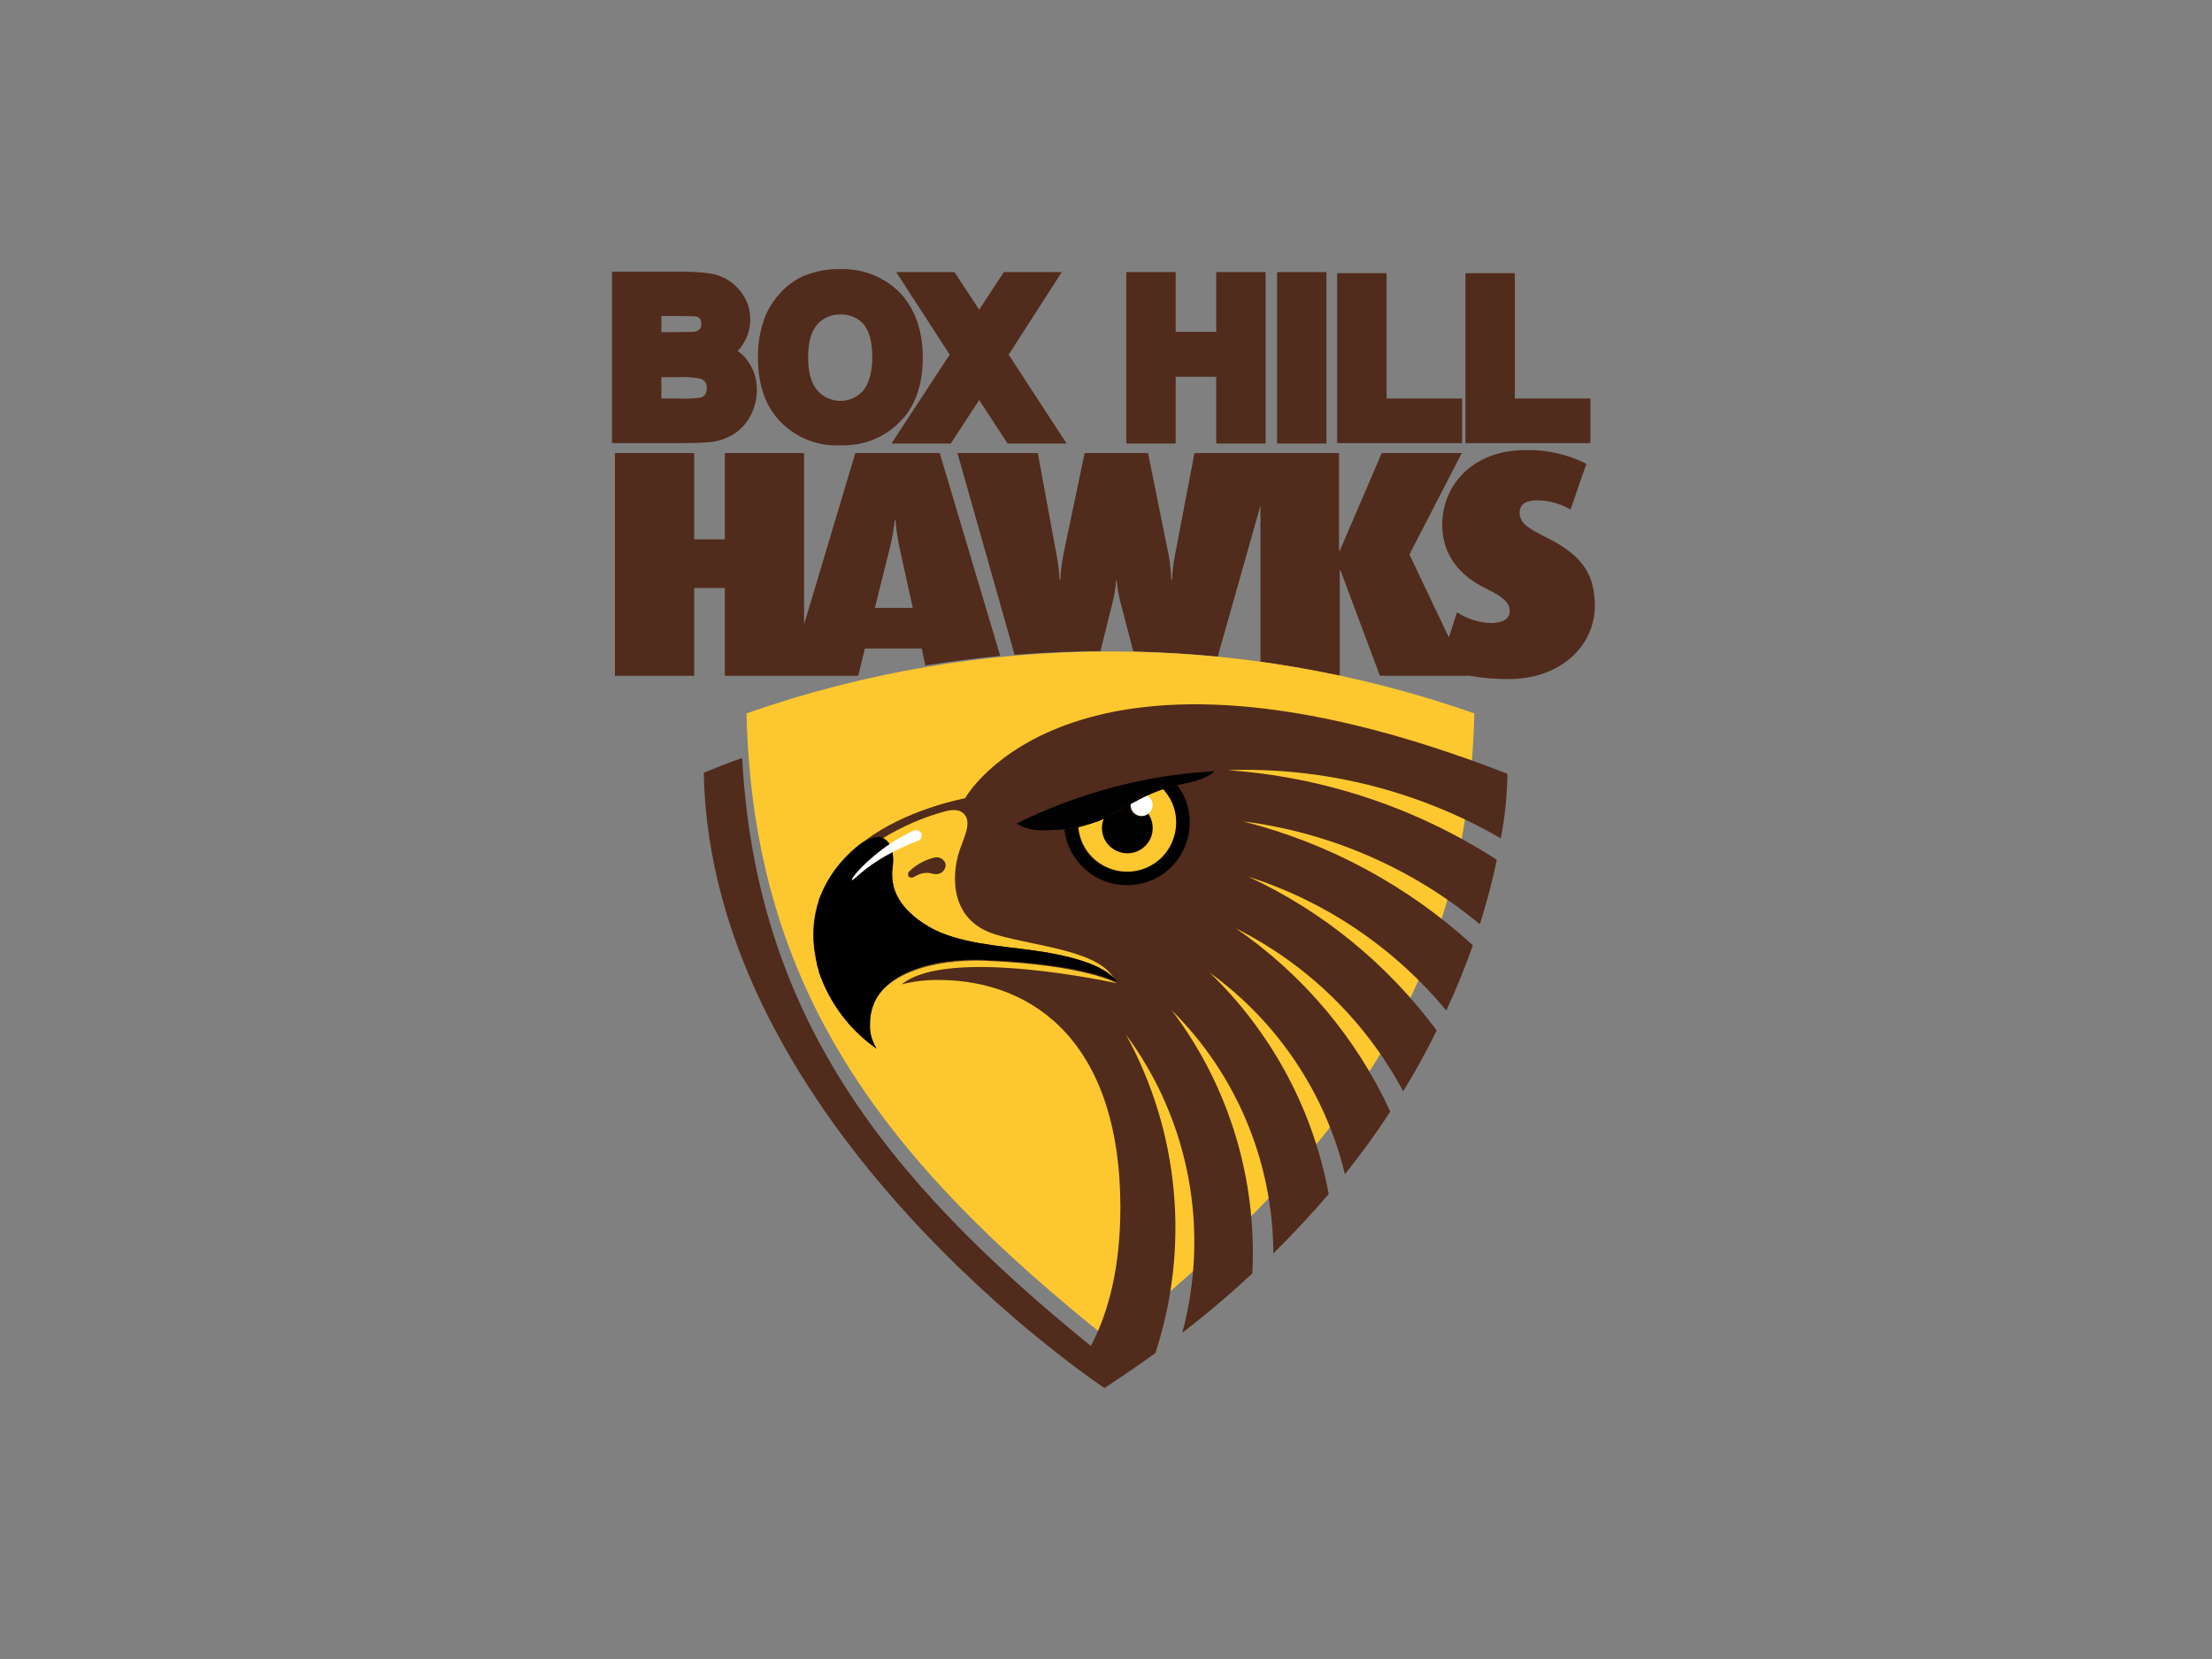
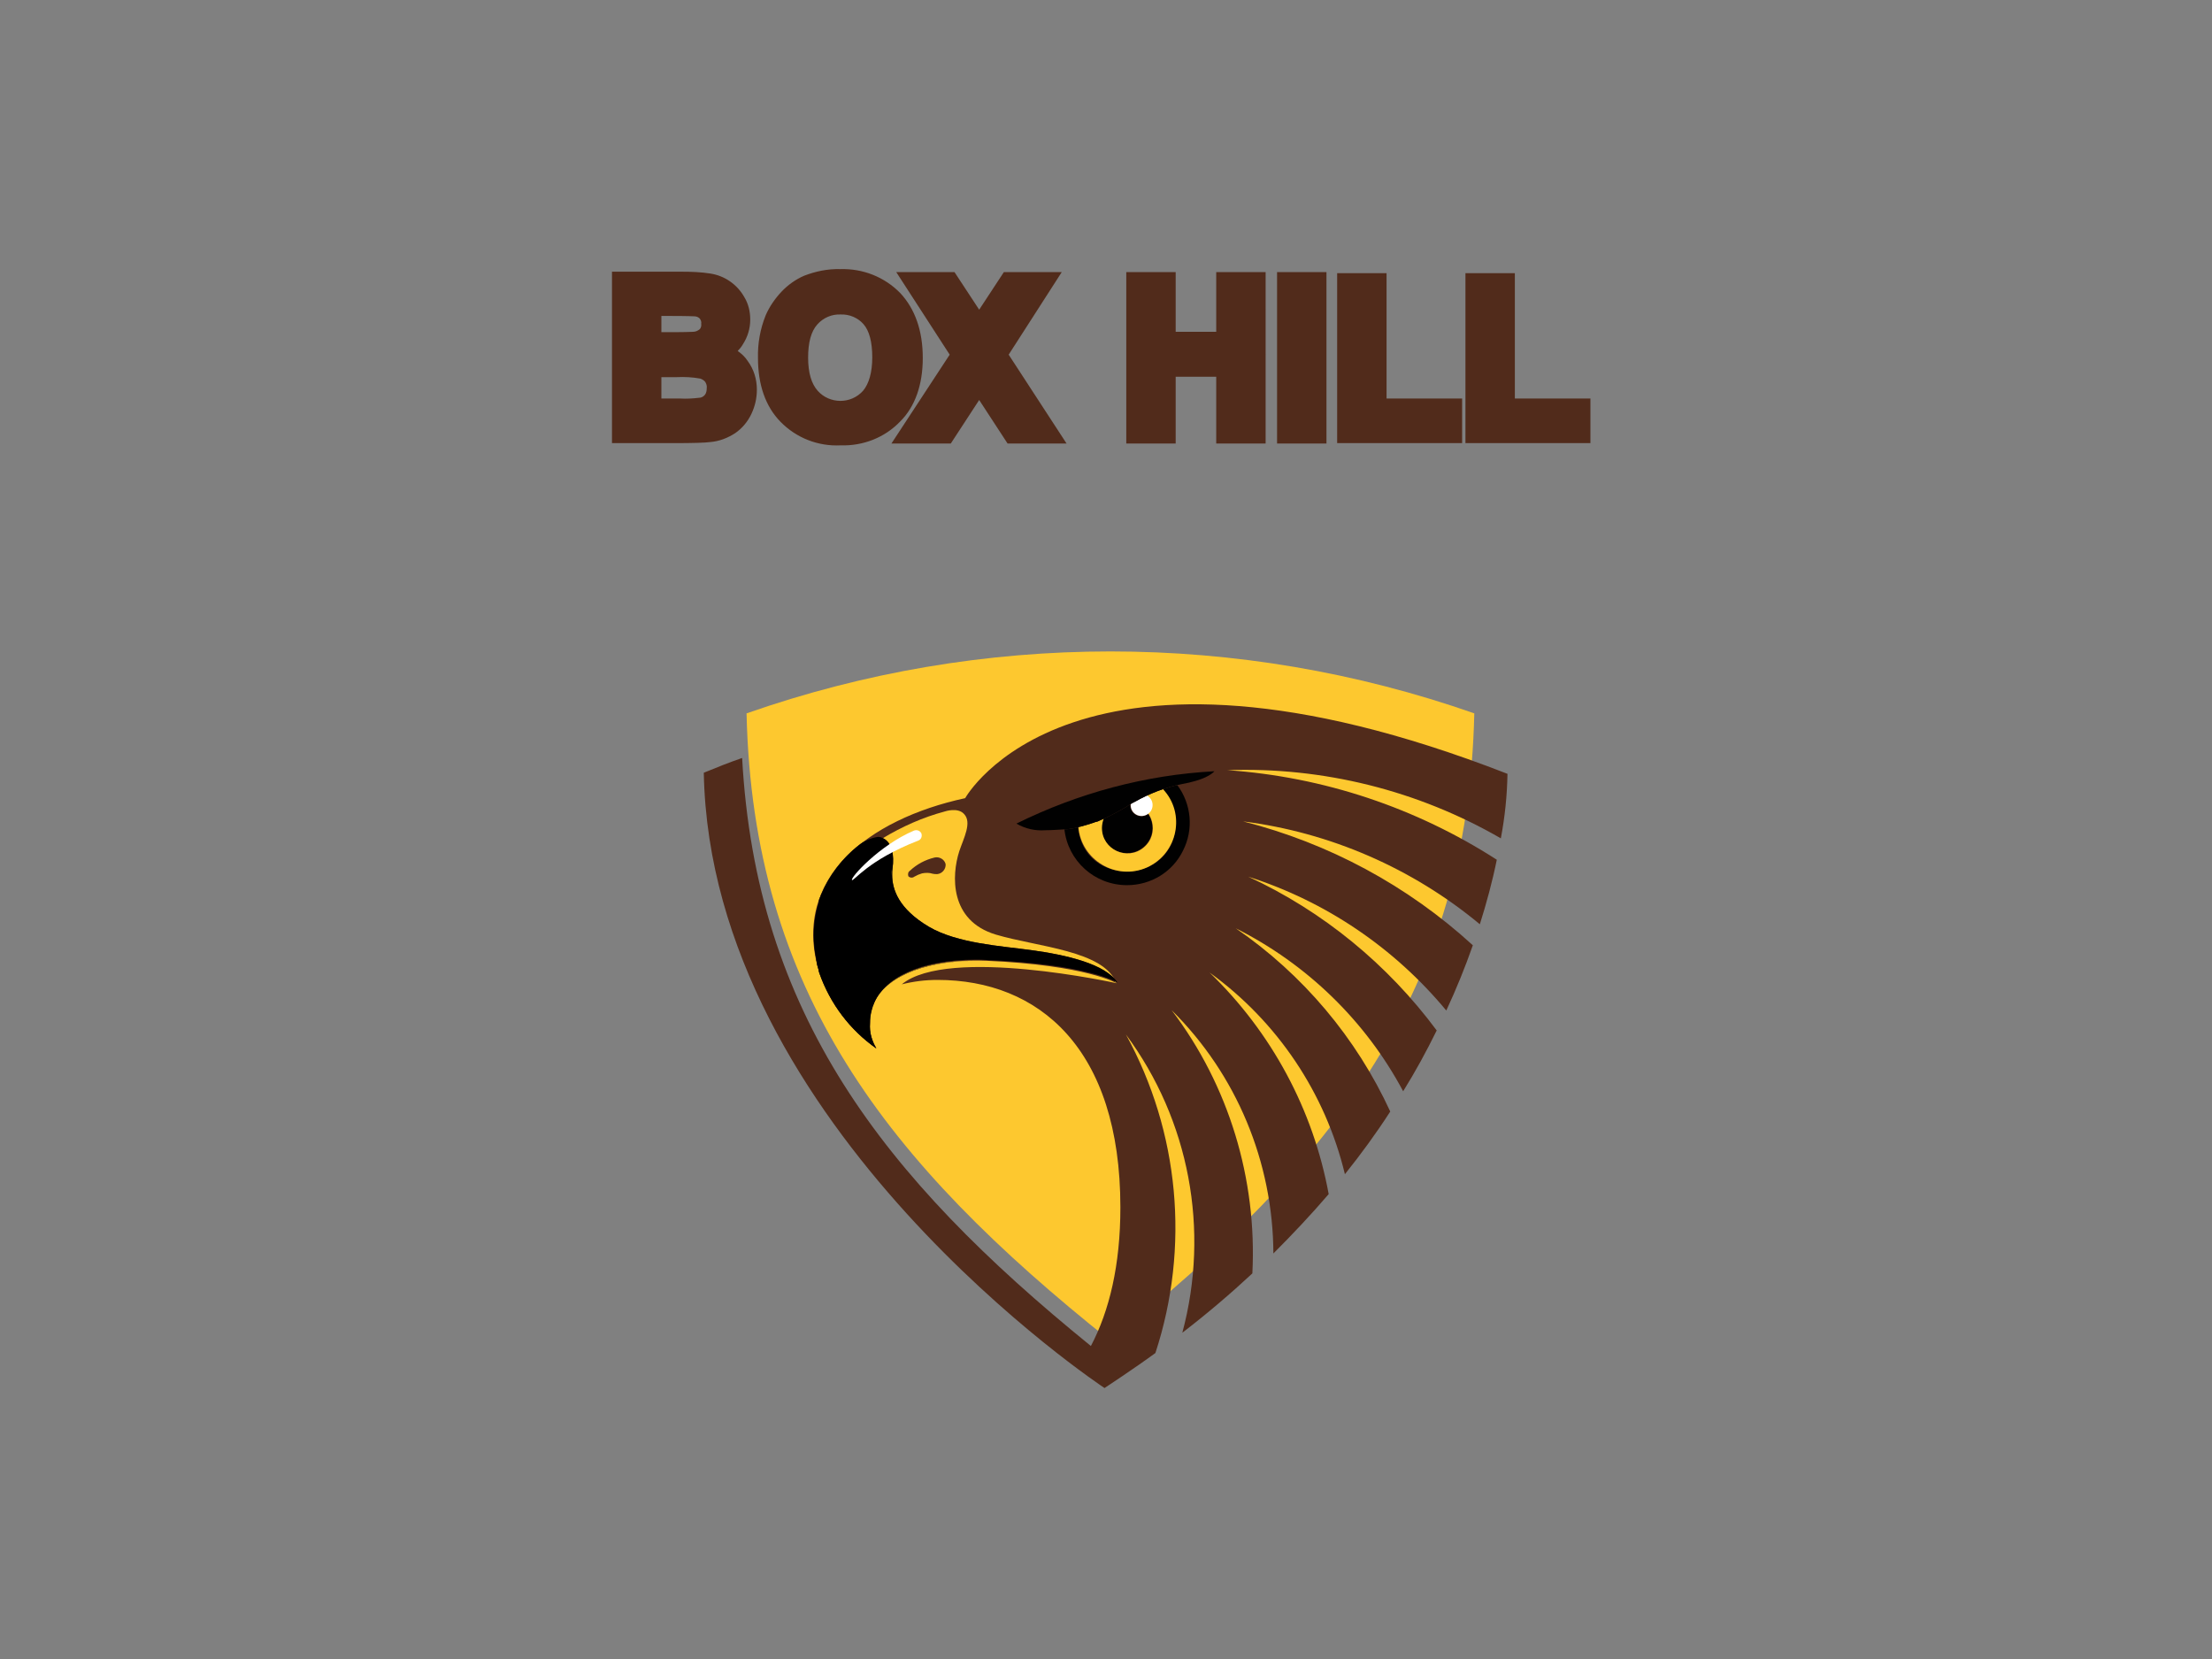
<svg xmlns="http://www.w3.org/2000/svg" xmlns:xlink="http://www.w3.org/1999/xlink" version="1.0" id="katman_1" x="0px" y="0px" viewBox="0 0 600 450" style="enable-background:new 0 0 600 450;" xml:space="preserve">
  <rect x="0" y="0" width="600" height="450" fill="#808080" stroke="none" />
  <style type="text/css">
	.st0{fill:#512B1B;}
	.st1{fill:#FDC82F;}
	.st2{fill:#010101;}
	.st3{fill:#FFFFFF;}
	.st4{clip-path:url(#SVGID_00000101787116007376960570000015931606166394732674_);fill:#FFFFFF;}
	.st5{clip-path:url(#SVGID_00000101787116007376960570000015931606166394732674_);fill:#512B1B;}
</style>
  <g>
-     <path class="st0" d="M254.9,122.9H232l-13.9,46.5v-46.5h-21.5v23.4h-8.3v-23.4h-21.5v60.4h21.5v-23.8h8.3v23.8h36.2l1.8-7.4h15.4   l1,4.6c6.7-1.1,13.5-1.9,20.3-2.6L254.9,122.9 M237.3,164.9l4.1-16.4c0.6-2.4,1-4.9,1.3-7.4h0.2c0.2,2.5,0.6,5,1.1,7.5l3.6,16.3   H237.3z M418.9,145.5c-5.1-2.5-6.7-4-6.7-6.5c0-2.3,1.8-3.3,4.9-3.3c3.1,0.1,6.2,0.9,8.9,2.5l4.3-12.4c-5.2-2.6-10.9-3.9-16.7-3.7   c-13.7,0-22.4,9.1-22.4,20.3c0,5.9,2.6,12.7,11.8,17.2c5,2.4,6.5,4,6.5,6.2c0,1.9-1.7,3.2-5,3.2c-3.3-0.1-6.5-1.1-9.3-2.9l-2.2,6.8   l-10.7-22.5l14.2-27.5h-21.7l-11.4,26.5h-0.2v-26.5h-39.2l-5.3,27.7c-0.4,2.2-0.7,4.5-0.8,6.7h-0.2c-0.1-2.3-0.3-4.5-0.7-6.7   l-5.6-27.7h-17.2l-5.8,27.7c-0.4,2.2-0.7,4.5-0.8,6.7h-0.2c-0.1-2.3-0.4-4.5-0.8-6.7l-5.1-27.7h-21.8l15.5,54.7   c7.7-0.6,15.5-0.9,23.3-1l3.3-13.3c0.5-1.9,0.8-3.9,0.9-5.8h0.2c0.2,2,0.5,3.9,1,5.8l3.5,13.4c7.7,0.2,15.3,0.7,22.9,1.4l11.6-41   v42.4c7.2,1,14.3,2.3,21.4,3.8h0.1v-28.6h0.2l10.7,28.6h23.8l0-0.1c3.7,0.7,7.4,1,11.1,1c13.9,0,23.4-8.8,23.4-20   C432.4,157.2,430.8,151.2,418.9,145.5" />
    <path class="st1" d="M202.5,193.5c1.7,75.1,37.6,121.5,98.7,170.2c61.1-48.8,97-95.1,98.7-170.2C336,171.1,266.4,171.1,202.5,193.5   " />
    <path class="st0" d="M407.1,227.4c1.1-5.8,1.7-11.6,1.8-17.5c-118-46-147.1,6.6-147.1,6.6c-26.4,5.7-47.5,22-39.5,47.5   c2.9,8.2,8.2,15.4,15.4,20.3c-1.8-3-2.4-6.6-1.5-9.9c2-8.7,13.7-14.5,31.3-13.8c27.3,1.2,35.4,6.1,35.4,6.1s-45.7-10.1-58.3,0.3   c3.2-0.8,6.4-1.2,9.7-1.2c27.4,0,49.6,18.5,49.6,61.7c0,15.7-3,28.1-8,37.6c-56.7-46-90.8-90.4-94.6-159.5c-3.5,1.2-7,2.6-10.4,4   c1.8,96.3,108.7,166.9,108.7,166.9s8.5-5.6,13.8-9.5c9.4-28.7,6.5-60-8-86.4c17.2,23.2,22.8,53,15.3,80.9   c6.9-5.3,13.2-10.7,19-16.1c1.3-25.6-6.4-51-21.9-71.4c17.6,17.4,27.5,41.2,27.6,66c5.2-5.2,10.2-10.5,15-16.1   c-4.2-22.9-15.5-43.9-32.3-60.1c18.4,13.3,31.4,32.7,36.7,54.7c4.4-5.5,8.5-11.1,12.3-17c-9.2-20-23.7-37.2-41.9-49.7   c19.3,9.7,35.2,25.1,45.4,44.2c3.3-5.3,6.3-10.8,9.1-16.5c-13.3-17.9-30.8-32.3-51.1-41.7c21,6.7,39.6,19.3,53.7,36.3   c2.7-5.8,5.1-11.7,7.2-17.7c-17.7-16.2-39.1-27.7-62.3-33.6c23.6,3,45.9,12.7,64.2,27.9c1.8-5.7,3.4-11.6,4.6-17.5   c-21.9-14.1-47-22.5-73.1-24.3C358.9,208,384.6,214.4,407.1,227.4" />
    <path class="st1" d="M241.8,235.7c-0.5,3.9,0.2,10.2,9.9,15.9c7.7,4.5,19.6,5.2,27.6,6.3c9.7,1.3,20.3,3.8,23.5,8.8   c-3.3-8.9-21.3-9.8-32.7-13.2c-12.6-3.8-12-16.1-9.9-22.6c1.2-3.6,3.5-7.8,1.3-10.1c-1.7-1.9-5.2-0.7-5.2-0.7   c-6,1.6-11.6,4.1-16.9,7.3C241.8,228.8,242.3,232.2,241.8,235.7" />
    <path class="st0" d="M256.5,234.4c-0.3-1.3-1.7-2.1-3-1.8c-2.5,0.6-4.8,1.8-6.7,3.6c-0.5,0.3-0.6,1-0.4,1.5   c0.4,0.4,1.1,0.5,1.6,0.1c0.7-0.4,1.4-0.7,2.1-0.9c1-0.2,2-0.2,2.9,0.1c0.4,0.1,0.8,0.1,1.2,0.1C255.5,237,256.6,235.8,256.5,234.4    M293.9,223.8c0.9-0.2,1.8-0.5,2.7-0.8c0,0,0,0,0.1,0c0,0,0.1,0,0.2-0.1c0.1,0,0.2,0,0.2-0.1c0,0,0.1,0,0.1,0   c0.1,0,0.2-0.1,0.3-0.1c0,0,0.1,0,0.1,0c0.1,0,0.2-0.1,0.3-0.1C296.5,223,295.2,223.5,293.9,223.8 M305.7,231.4   c-3.8,0-6.9-3.1-6.9-6.9c0-0.9,0.2-1.8,0.5-2.6c2.2-0.9,4.2-2,6.2-3.3h0c0.1,0,0.4-0.3,1.1-0.6c-0.4,2.7,2.7,4.4,4.8,2.8   C314.5,225.3,311.2,231.4,305.7,231.4 M305.7,240.1c-8.8,0-16.1-6.6-17-15.3c0.3,0,0.6-0.1,0.9-0.1c0.9-0.1,1.9-0.3,2.8-0.5   c1.4,16.9,26.5,15.9,26.5-1.1c0-3.4-1.3-6.6-3.6-9.1c1.3-0.5,2.6-0.8,4-1.1c3.9,5.2,4.5,12.1,1.6,17.8   C318.1,236.5,312.2,240.1,305.7,240.1" />
    <path class="st2" d="M293.9,223.8c0.9-0.2,1.8-0.5,2.7-0.8c0,0,0,0,0.1,0c0,0,0.1,0,0.2-0.1c0.1,0,0.2,0,0.2-0.1c0,0,0.1,0,0.1,0   c0.1,0,0.2-0.1,0.3-0.1c0,0,0.1,0,0.1,0c0.1,0,0.2-0.1,0.3-0.1C296.5,223,295.2,223.5,293.9,223.8 M305.7,231.4   c-3.8,0-6.9-3.1-6.9-6.9c0-0.9,0.2-1.8,0.5-2.6c2.2-0.9,4.2-2,6.2-3.3h0c0.1,0,0.4-0.3,1.1-0.6c-0.4,2.7,2.7,4.4,4.8,2.8   C314.5,225.3,311.2,231.4,305.7,231.4 M305.7,240.1c-8.8,0-16.1-6.6-17-15.3c0.3,0,0.6-0.1,0.9-0.1c0.9-0.1,1.9-0.3,2.8-0.5   c1.4,16.9,26.5,15.9,26.5-1.1c0-3.4-1.3-6.6-3.6-9.1c1.3-0.5,2.6-0.8,4-1.1c3.9,5.2,4.5,12.1,1.6,17.8   C318.1,236.5,312.2,240.1,305.7,240.1" />
    <path class="st1" d="M315.4,214c-2.9,1-5.7,2.3-8.3,3.8c5.7,1.1,7.6,8.4,3.1,12.1c-4.5,3.7-11.3,0.5-11.3-5.3   c0-0.9,0.2-1.8,0.5-2.6c-2.2,1-4.5,1.7-6.9,2.2c0.7,9.1,10.3,14.8,18.6,11.1C319.5,231.5,321.7,220.6,315.4,214" />
    <path class="st3" d="M306.7,218.4c0,2.3,2.5,3.7,4.5,2.5c2-1.2,1.9-4.1-0.2-5.2c-1.8,0.8-3.3,1.7-4.3,2.2   C306.7,218.1,306.7,218.3,306.7,218.4" />
    <path class="st0" d="M283.5,225.2c-2.7,0.2-5.4-0.4-7.8-1.8c16.8-8.3,35-13.2,53.7-14.2c-0.7,0.8-2.8,2.4-8.9,3.5   c-4.5,0.9-8.8,2.6-12.7,4.8c-0.4,0.2-0.8,0.4-1.1,0.6c-0.4,0.2-0.7,0.4-1.1,0.7h0c-2,1.2-4.1,2.3-6.2,3.3v0c-0.5,0.2-1,0.4-1.6,0.7   c-0.1,0-0.2,0.1-0.3,0.1c0,0-0.1,0-0.1,0c-0.1,0-0.2,0.1-0.3,0.1c0,0-0.1,0-0.1,0c-0.1,0-0.2,0.1-0.2,0.1l-0.2,0.1c0,0,0,0-0.1,0   c-1.2,0.4-2.5,0.8-3.7,1.1c-0.1,0-0.2,0-0.3,0.1c-0.9,0.2-1.9,0.4-2.8,0.5C287.6,225,285.6,225.2,283.5,225.2" />
    <path class="st2" d="M283.5,225.2c-2.7,0.2-5.4-0.4-7.8-1.8c16.8-8.3,35-13.2,53.7-14.2c-0.7,0.8-2.8,2.4-8.9,3.5   c-4.5,0.9-8.8,2.6-12.7,4.8c-0.4,0.2-0.8,0.4-1.1,0.6c-0.4,0.2-0.7,0.4-1.1,0.7h0c-2,1.2-4.1,2.3-6.2,3.3v0c-0.5,0.2-1,0.4-1.6,0.7   c-0.1,0-0.2,0.1-0.3,0.1c0,0-0.1,0-0.1,0c-0.1,0-0.2,0.1-0.3,0.1c0,0-0.1,0-0.1,0c-0.1,0-0.2,0.1-0.2,0.1l-0.2,0.1c0,0,0,0-0.1,0   c-1.2,0.4-2.5,0.8-3.7,1.1c-0.1,0-0.2,0-0.3,0.1c-0.9,0.2-1.9,0.4-2.8,0.5C287.6,225,285.6,225.2,283.5,225.2" />
-     <path class="st0" d="M299.4,221.9c2.2-0.9,4.2-2,6.2-3.3C303.6,219.9,301.5,221,299.4,221.9 M292.8,224c0.4-0.1,0.7-0.2,1.1-0.3   c-0.1,0-0.2,0.1-0.3,0.1h0C293.4,223.9,293.1,224,292.8,224 M289.7,224.7c1-0.2,1.9-0.3,2.8-0.5   C291.6,224.3,290.6,224.5,289.7,224.7" />
    <path class="st2" d="M299.4,221.9c2.2-0.9,4.2-2,6.2-3.3C303.6,219.9,301.5,221,299.4,221.9 M292.8,224c0.4-0.1,0.7-0.2,1.1-0.3   c-0.1,0-0.2,0.1-0.3,0.1h0C293.4,223.9,293.1,224,292.8,224 M289.7,224.7c1-0.2,1.9-0.3,2.8-0.5   C291.6,224.3,290.6,224.5,289.7,224.7" />
    <path class="st1" d="M297.8,222.5c0.5-0.2,1.1-0.4,1.6-0.7v0C298.9,222.1,298.3,222.3,297.8,222.5 M293.6,223.8   c0.1,0,0.2,0,0.3-0.1C293.8,223.8,293.7,223.8,293.6,223.8 M292.5,224.1c0.1,0,0.2-0.1,0.3-0.1c0.3-0.1,0.5-0.1,0.8-0.2   C293.3,223.9,292.9,224,292.5,224.1" />
    <path class="st2" d="M297.8,222.5c0.5-0.2,1.1-0.4,1.6-0.7v0C298.9,222.1,298.3,222.3,297.8,222.5 M293.6,223.8   c0.1,0,0.2,0,0.3-0.1C293.8,223.8,293.7,223.8,293.6,223.8 M292.5,224.1c0.1,0,0.2-0.1,0.3-0.1c0.3-0.1,0.5-0.1,0.8-0.2   C293.3,223.9,292.9,224,292.5,224.1 M306.7,218c0.3-0.2,0.7-0.4,1-0.6L306.7,218" />
    <path class="st1" d="M222.6,242.7c2.2-5.1,5.5-9.5,9.8-13l0.3-0.2C228.3,233,224.9,237.5,222.6,242.7 M222.5,243.2l0.1-0.3   L222.5,243.2 M222.3,243.6c0-0.1,0-0.1,0.1-0.2C222.3,243.5,222.3,243.6,222.3,243.6 M236.6,272.9c2.8-7.4,12.9-12.3,27.7-12.3   c0,0,0,0,0.1,0C249.5,260.7,239.4,265.6,236.6,272.9 M235.8,277.8c0-1.2,0.1-2.5,0.5-3.7l-0.1,0.4   C235.9,275.6,235.8,276.7,235.8,277.8" />
    <path class="st2" d="M222.6,242.7c2.2-5.1,5.5-9.5,9.8-13l0.3-0.2C228.3,233,224.9,237.5,222.6,242.7 M222.5,243.2l0.1-0.3   L222.5,243.2 M222.3,243.6c0-0.1,0-0.1,0.1-0.2C222.3,243.5,222.3,243.6,222.3,243.6 M236.6,272.9c2.8-7.4,12.9-12.3,27.7-12.3   c0,0,0,0,0.1,0C249.5,260.7,239.4,265.6,236.6,272.9 M235.8,277.8c0-1.2,0.1-2.5,0.5-3.7l-0.1,0.4   C235.9,275.6,235.8,276.7,235.8,277.8" />
    <path class="st0" d="M237.7,284.4c-7.1-5-12.5-12.1-15.4-20.3c-0.1-0.2-0.1-0.4-0.2-0.6c0-0.1,0-0.1,0-0.2   c-0.1-0.2-0.1-0.3-0.1-0.5l-0.1-0.2c0-0.2-0.1-0.3-0.1-0.5l-0.1-0.2c0-0.2-0.1-0.3-0.1-0.5c0-0.1,0-0.1,0-0.1   c0-0.2-0.1-0.3-0.1-0.5c0,0,0-0.1,0-0.1c-0.1-0.2-0.1-0.4-0.1-0.6c-0.9-4.2-0.9-8.6,0-12.8c0.2-0.7,0.3-1.5,0.6-2.2c0,0,0,0,0-0.1   c0-0.2,0.1-0.3,0.1-0.5c0,0,0-0.1,0-0.1c0-0.1,0.1-0.2,0.1-0.4c0-0.1,0-0.1,0.1-0.2l0.1-0.3c0-0.1,0-0.1,0.1-0.2l0.1-0.3l0.1-0.3   c0-0.1,0.1-0.1,0.1-0.2c2.2-5.2,5.7-9.7,10.1-13.2c1.5-1.2,3.3-2,5.2-2.3c0.5,0,1,0.1,1.5,0.4c2.4,1.2,3,4.6,2.5,8.1   c-0.1,0.6-0.1,1.2-0.1,1.8c0,3.9,1.7,9.2,10,14.1c7.7,4.5,19.6,5.2,27.6,6.3c9.7,1.3,20.3,3.8,23.5,8.8c-0.3-0.2-8.5-5-35.4-6.1   c-1-0.1-2-0.1-3.1-0.1c-14.8,0-25,4.9-27.7,12.3v0c0,0.1,0,0.1-0.1,0.2c-0.1,0.3-0.2,0.6-0.3,1l-0.1,0.4c-0.3,1.1-0.4,2.2-0.4,3.3   C235.8,280.1,236.5,282.4,237.7,284.4" />
    <path d="M237.7,284.4c-7.1-5-12.5-12.1-15.4-20.3c-0.1-0.2-0.1-0.4-0.2-0.6c0-0.1,0-0.1,0-0.2c-0.1-0.2-0.1-0.3-0.1-0.5l-0.1-0.2   c0-0.2-0.1-0.3-0.1-0.5l-0.1-0.2c0-0.2-0.1-0.3-0.1-0.5c0-0.1,0-0.1,0-0.1c0-0.2-0.1-0.3-0.1-0.5c0,0,0-0.1,0-0.1   c-0.1-0.2-0.1-0.4-0.1-0.6c-0.9-4.2-0.9-8.6,0-12.8c0.2-0.7,0.3-1.5,0.6-2.2c0,0,0,0,0-0.1c0-0.2,0.1-0.3,0.1-0.5c0,0,0-0.1,0-0.1   c0-0.1,0.1-0.2,0.1-0.4c0-0.1,0-0.1,0.1-0.2l0.1-0.3c0-0.1,0-0.1,0.1-0.2l0.1-0.3l0.1-0.3c0-0.1,0.1-0.1,0.1-0.2   c2.2-5.2,5.7-9.7,10.1-13.2c1.5-1.2,3.3-2,5.2-2.3c0.5,0,1,0.1,1.5,0.4c2.4,1.2,3,4.6,2.5,8.1c-0.1,0.6-0.1,1.2-0.1,1.8   c0,3.9,1.7,9.2,10,14.1c7.7,4.5,19.6,5.2,27.6,6.3c9.7,1.3,20.3,3.8,23.5,8.8c-0.3-0.2-8.5-5-35.4-6.1c-1-0.1-2-0.1-3.1-0.1   c-14.8,0-25,4.9-27.7,12.3v0c0,0.1,0,0.1-0.1,0.2c-0.1,0.3-0.2,0.6-0.3,1l-0.1,0.4c-0.3,1.1-0.4,2.2-0.4,3.3   C235.8,280.1,236.5,282.4,237.7,284.4" />
    <path class="st1" d="M241.7,237.5c0-0.6,0-1.2,0.1-1.8c0.5-3.5-0.1-6.9-2.5-8.1c2.4,1.2,3,4.6,2.5,8.1   C241.8,236.3,241.7,236.9,241.7,237.5" />
    <path class="st2" d="M241.7,237.5c0-0.6,0-1.2,0.1-1.8c0.5-3.5-0.1-6.9-2.5-8.1c2.4,1.2,3,4.6,2.5,8.1   C241.8,236.3,241.7,236.9,241.7,237.5" />
    <g>
      <defs>
        <rect id="SVGID_1_" x="166" y="73" width="267.9" height="305" />
      </defs>
      <clipPath id="SVGID_00000034057669528587895120000004936587988974822274_">
        <use xlink:href="#SVGID_1_" style="overflow:visible;" />
      </clipPath>
      <path style="clip-path:url(#SVGID_00000034057669528587895120000004936587988974822274_);fill:#FFFFFF;" d="M247.9,225.3    c-9.4,4-17.3,12.8-16.8,13.4c0.4,0.5,4.3-5.4,18-10.7c0.8-0.3,1.1-1.2,0.8-2C249.5,225.3,248.7,225,247.9,225.3" />
      <path style="clip-path:url(#SVGID_00000034057669528587895120000004936587988974822274_);fill:#512B1B;" d="M200.1,95.2    c0.5-0.5,1-1.1,1.4-1.8c1.3-2,2-4.3,2-6.7c0-2.2-0.5-4.3-1.6-6.1c-1.9-3.4-5.3-5.8-9.2-6.4c-2.5-0.4-5.1-0.5-7.7-0.5H166v46.5    h16.5c5.5,0,8.8-0.1,10.2-0.3c2.4-0.2,4.7-1.1,6.7-2.4c1.9-1.3,3.4-3.1,4.4-5.2c1-2.1,1.5-4.3,1.5-6.6c0-2.8-0.8-5.5-2.5-7.8    C202.1,96.8,201.1,95.9,200.1,95.2L200.1,95.2z M189.8,89.3c-0.5,0.4-1.1,0.7-1.8,0.7c-0.3,0-1.6,0.1-5.7,0.1h-2.9v-4.4h2.2    c5.2,0,6.5,0.1,6.7,0.1c0.6,0,1.1,0.2,1.5,0.6c0.3,0.4,0.5,0.9,0.4,1.4C190.3,88.4,190.1,89,189.8,89.3L189.8,89.3z M179.4,102.3    h4.1c2.2-0.1,4.3,0,6.5,0.4c0.5,0.2,1,0.5,1.3,0.9c0.3,0.5,0.5,1.1,0.4,1.7c0,0.6-0.1,1.3-0.5,1.8c-0.4,0.5-1,0.8-1.6,0.8    c-1.7,0.2-3.4,0.3-5.1,0.2h-5.1V102.3z M250.3,97.1c0-7.4-2.1-13.3-6.1-17.6c-4.3-4.4-10.2-6.7-16.3-6.5c-3.4-0.1-6.7,0.6-9.8,1.8    c-2.3,1-4.4,2.5-6.1,4.3c-1.8,1.9-3.3,4.1-4.3,6.4c-1.5,3.7-2.2,7.7-2.1,11.6c0,7.2,2,13.1,6.1,17.3c4.3,4.4,10.2,6.7,16.3,6.4    c6.1,0.2,12-2.1,16.2-6.5C248.2,110.3,250.3,104.4,250.3,97.1L250.3,97.1z M236.6,96.9c0,4.1-0.9,7.2-2.5,9.1    c-3.3,3.7-9.1,3.6-12.3,0c-1.7-1.9-2.6-4.9-2.6-9c0-4.1,0.8-7.1,2.5-9c1.6-1.8,3.9-2.8,6.3-2.7c2.4-0.1,4.7,0.9,6.2,2.6    C235.8,89.7,236.6,92.8,236.6,96.9L236.6,96.9z M236.6,96.9" />
    </g>
    <path class="st0" d="M288,73.8h-15.7L265.6,84l-6.7-10.2h-15.8l14.5,22.4l-15.8,24.1h16.1l7.7-11.8l7.7,11.8h16l-15.7-24.1   L288,73.8z M329.9,90h-11V73.8h-13.4v46.5h13.4v-18.1h11v18.1h13.4V73.8h-13.4V90z M346.4,73.8h13.4v46.5h-13.4V73.8z M376.1,74.1   h-13.4v46.1h33.9v-12.1h-20.5V74.1z M410.9,108.1v-34h-13.4v46.1h33.9v-12.1H410.9z M410.9,108.1" />
  </g>
</svg>